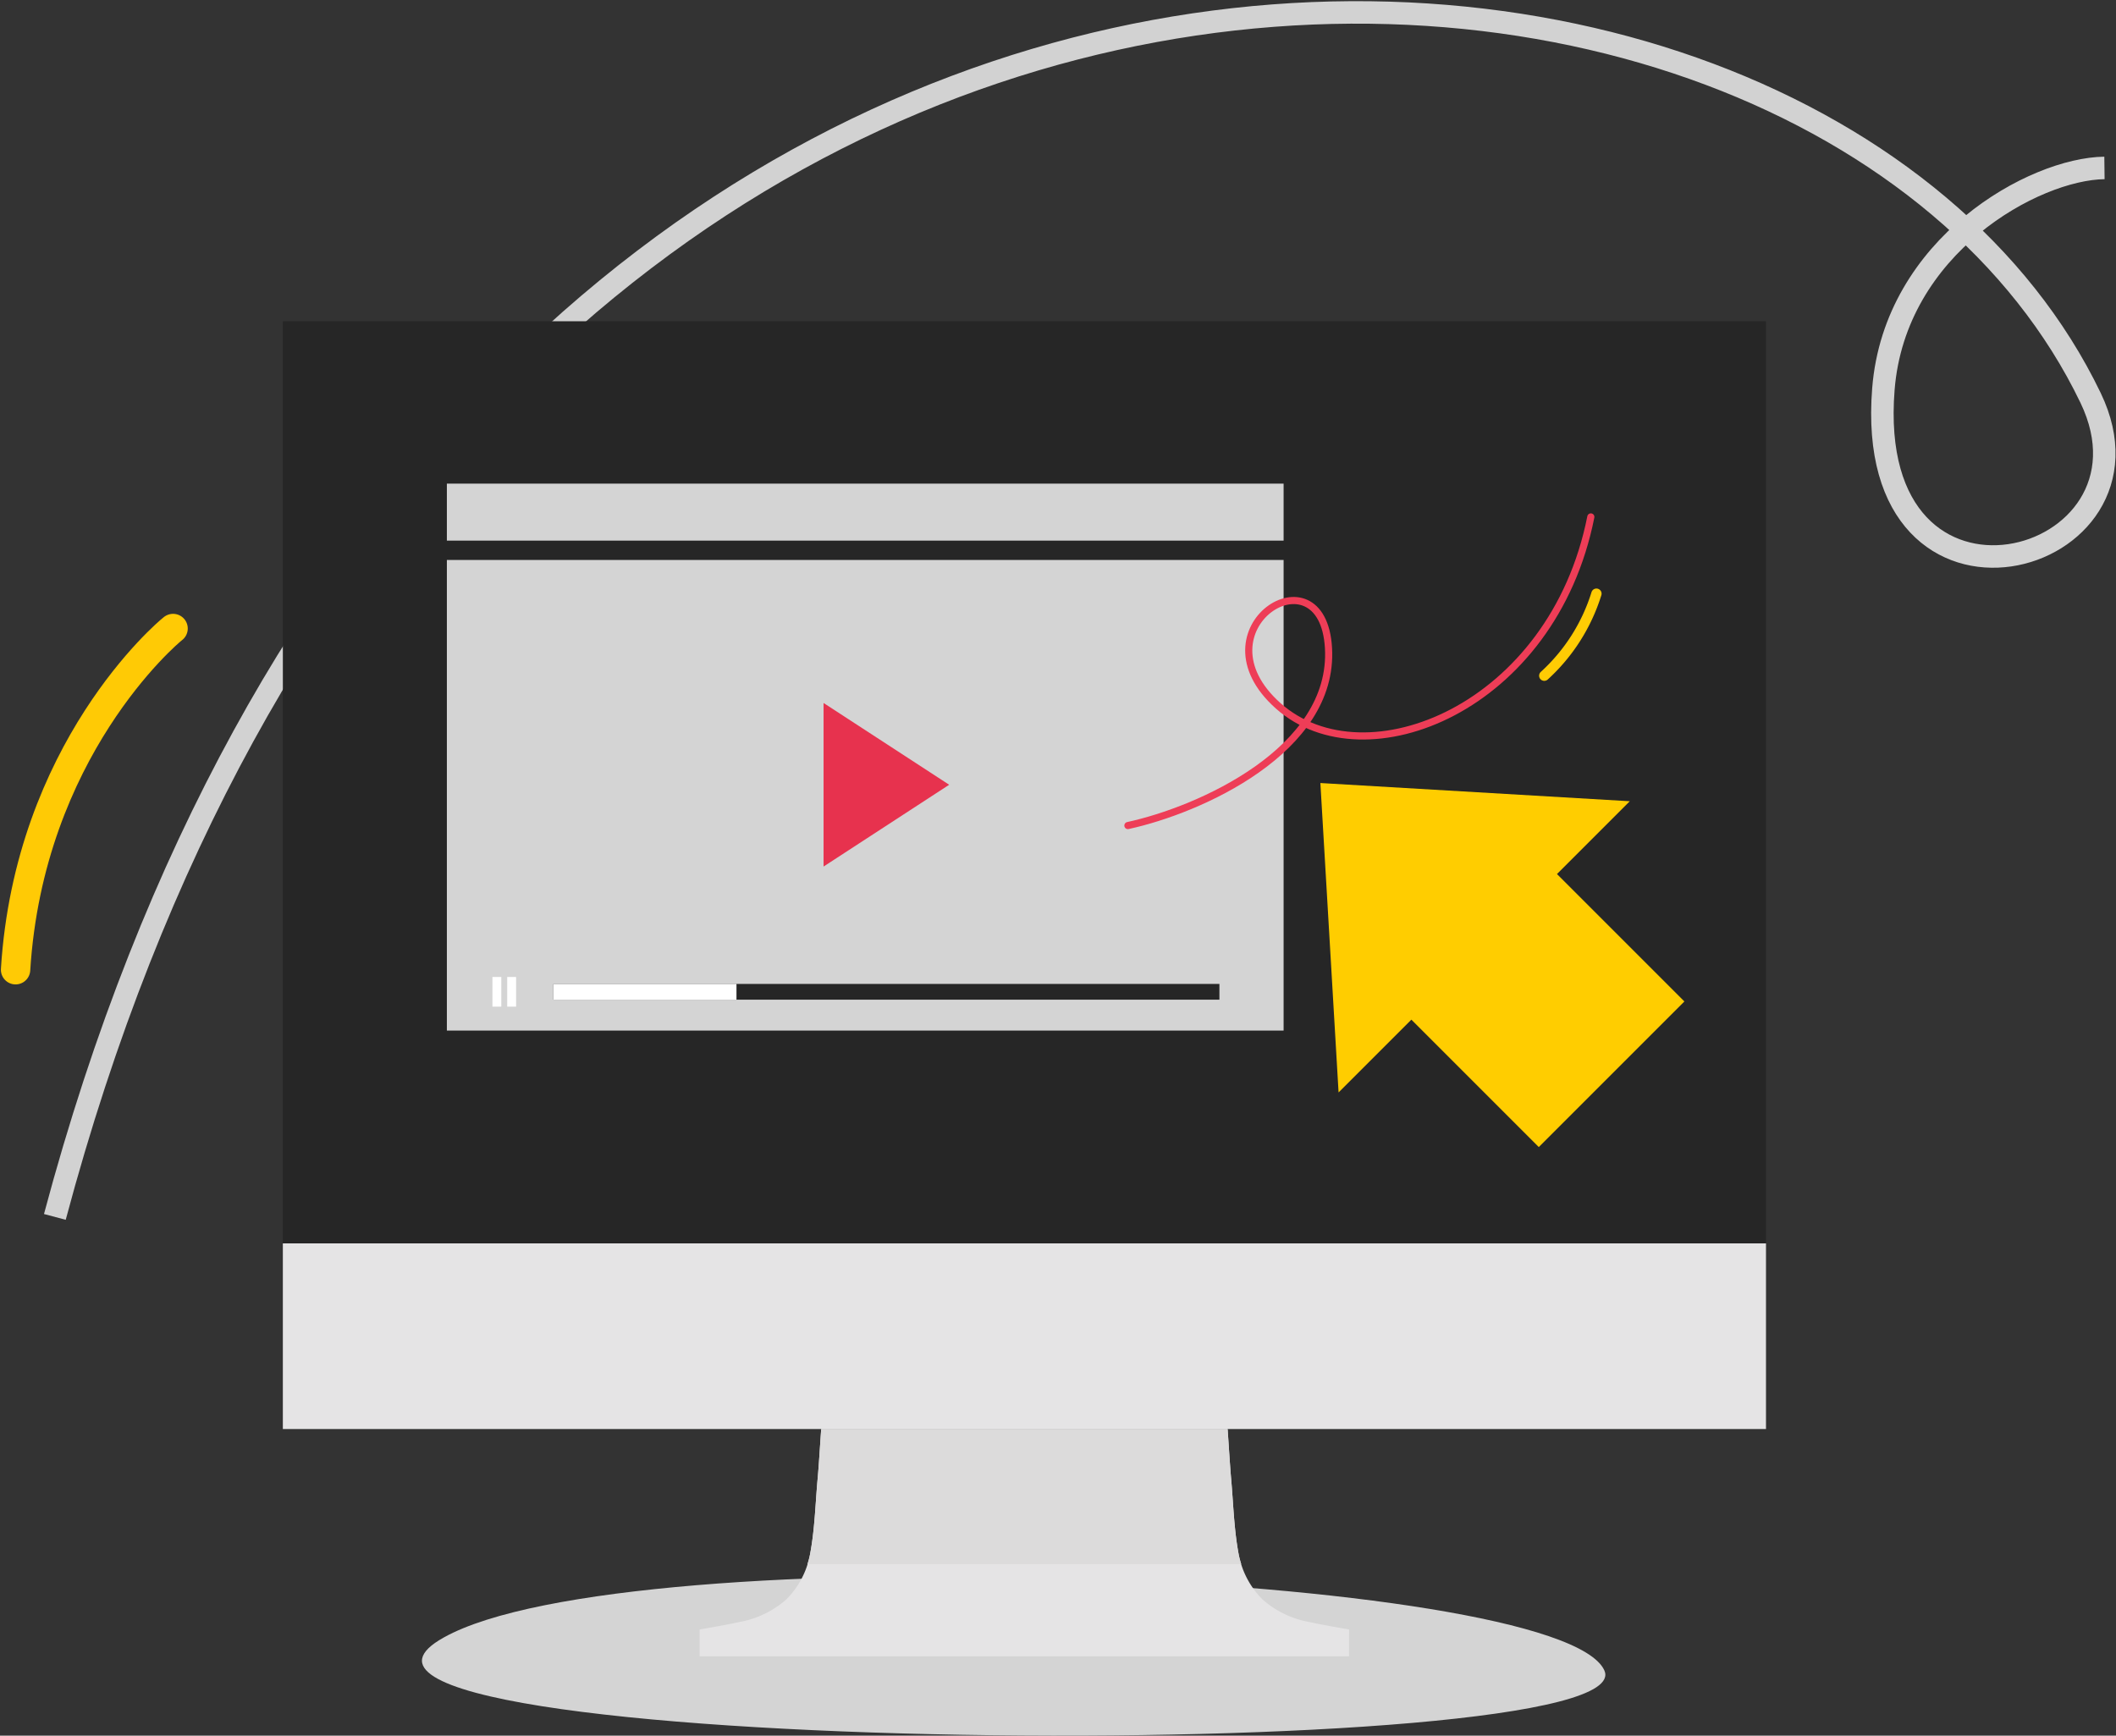
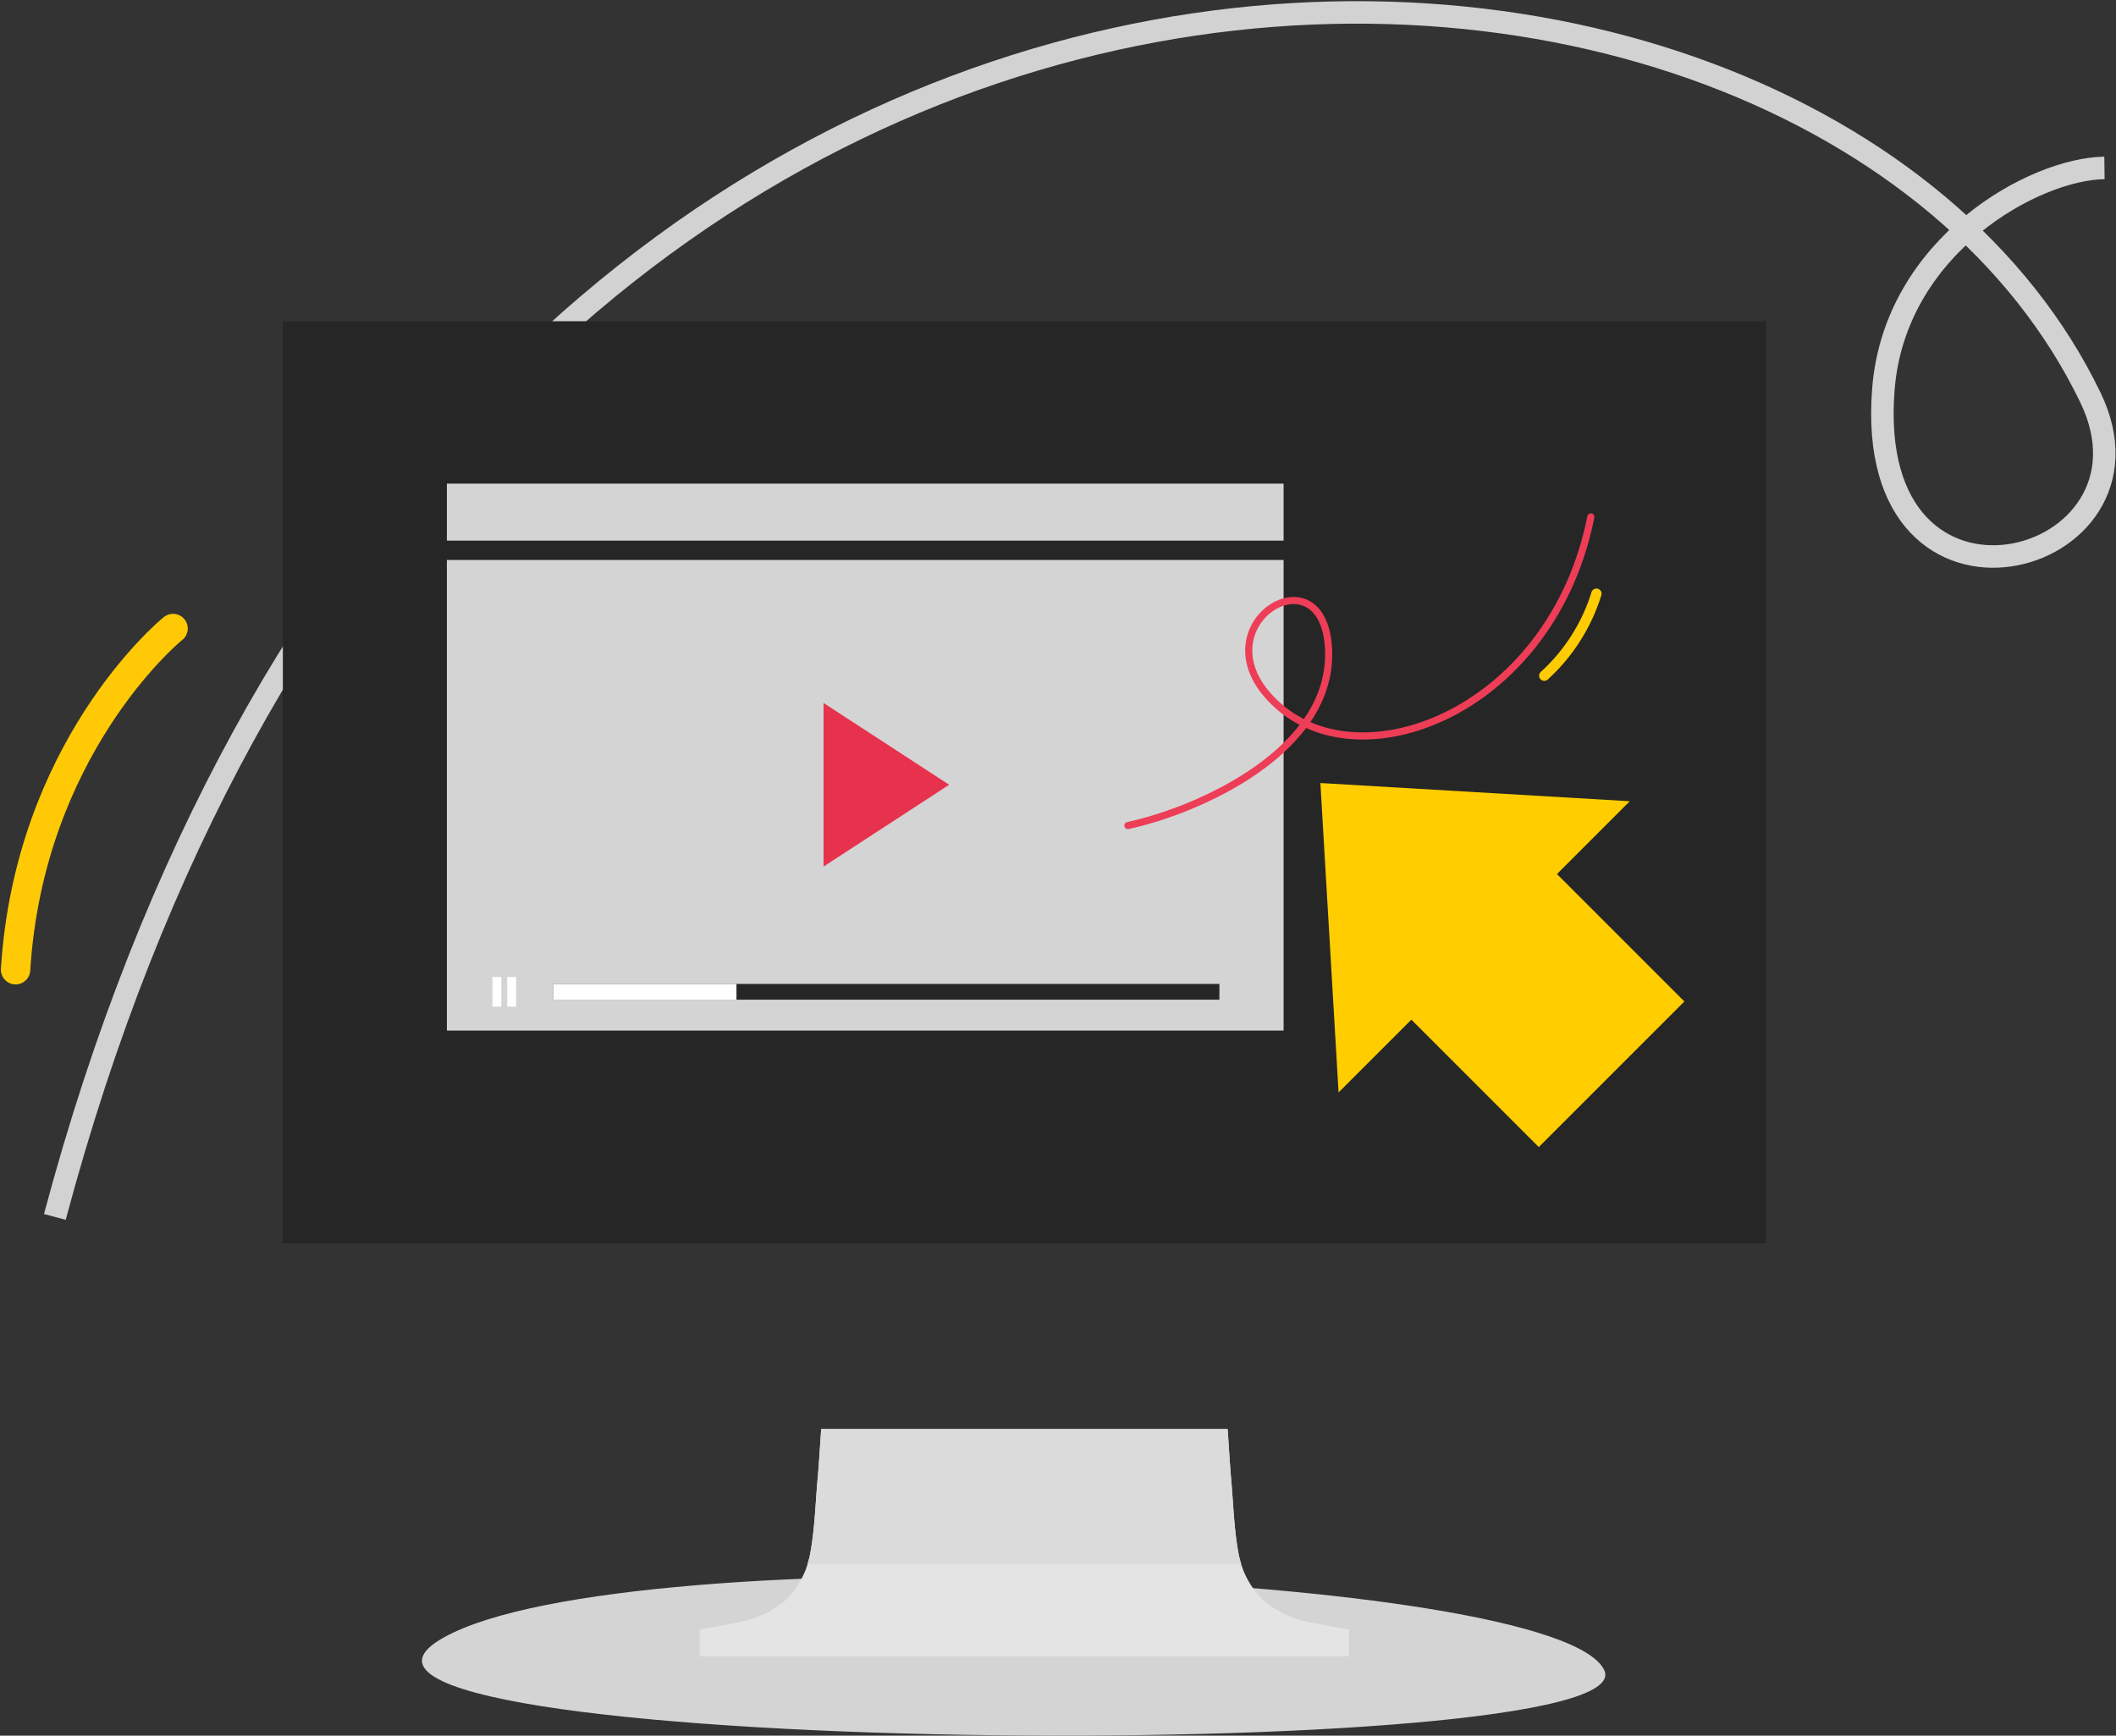
<svg xmlns="http://www.w3.org/2000/svg" width="173.79" height="142.549">
  <rect width="100%" height="100%" fill="#333333" stroke="none" />
  <defs>
    <style>.a{fill:#d4d4d4}.d{fill:#262626}.e{fill:#e5e4e5}.h{fill:#fff}</style>
  </defs>
  <path class="a" d="M36.447 134.487c15.138-8.467 91.559-5.439 95.316 2.691 3.701 8.018-112.807 7.009-95.316-2.691z" />
  <g stroke-miterlimit="10" fill="none">
    <path d="M4.505 99.945c32.146-120.546 144.256-114.992 167.2-67.262 6.685 13.907-18.731 20.8-17.019-.732.937-11.79 12.395-18.09 18.156-18.159" stroke="#d2d2d2" stroke-width="1.847" />
    <path d="M1.279 79.644C2.401 61.618 13.691 52.017 14.215 51.62" stroke-linecap="round" stroke="#ffca05" stroke-width="2.412" />
  </g>
  <path class="d" d="M23.231 26.383h121.812v75.737H23.231z" />
  <path class="e" d="M110.802 133.828s-2.343-.4-3.284-.617a7.878 7.878 0 01-3.832-1.853 7.1 7.1 0 01-1.953-3.716c-.378-1.989-.436-4.092-.612-6.113-.093-1.049-.2-2.783-.295-4.163h-33.38c-.1 1.38-.2 3.114-.3 4.163-.179 2.021-.234 4.124-.614 6.113a7.08 7.08 0 01-1.948 3.716 7.918 7.918 0 01-3.838 1.853c-.941.22-3.284.617-3.284.617v2.206h53.337z" />
  <path d="M101.121 121.53c-.093-1.049-.2-2.783-.295-4.163h-33.38c-.1 1.38-.2 3.114-.3 4.163-.179 2.021-.234 4.124-.614 6.113a6.734 6.734 0 01-.221.821h35.635c-.08-.272-.163-.543-.216-.821-.376-1.99-.43-4.092-.609-6.113z" fill="#dcdbdb" />
-   <path class="e" d="M23.231 102.119h121.812v15.247H23.231z" />
  <path class="a" d="M36.702 45.99h68.722v38.651H36.702z" />
  <path d="M67.641 57.736l10.316 6.716-10.316 6.717z" fill="#e7324e" />
  <path class="d" d="M45.448 80.809h54.704v1.296H45.448z" />
  <path class="h" d="M45.448 80.809h15.04v1.296h-15.04zM40.443 80.239h.729v2.436h-.729zM41.658 80.239h.73v2.436h-.73z" />
  <path class="a" d="M36.702 39.72h68.722v4.681H36.702z" />
  <path d="M127.877 71.785l10.464 10.464-11.959 11.958-10.464-10.464-5.979 5.979-1.495-25.412 25.412 1.495z" fill="#ffcd00" />
  <path d="M92.635 67.802c5.861-1.267 16.951-6.178 16.476-14.574s-11.248-1.584-4.119 4.752 22.544.209 25.665-15.526" stroke="#ee3d57" stroke-linejoin="round" stroke-width=".585" stroke-linecap="round" fill="none" />
  <path d="M131.117 48.759a15.207 15.207 0 01-4.284 6.736" stroke="#ffcc04" stroke-width=".845" stroke-linecap="round" stroke-miterlimit="10" fill="none" />
</svg>